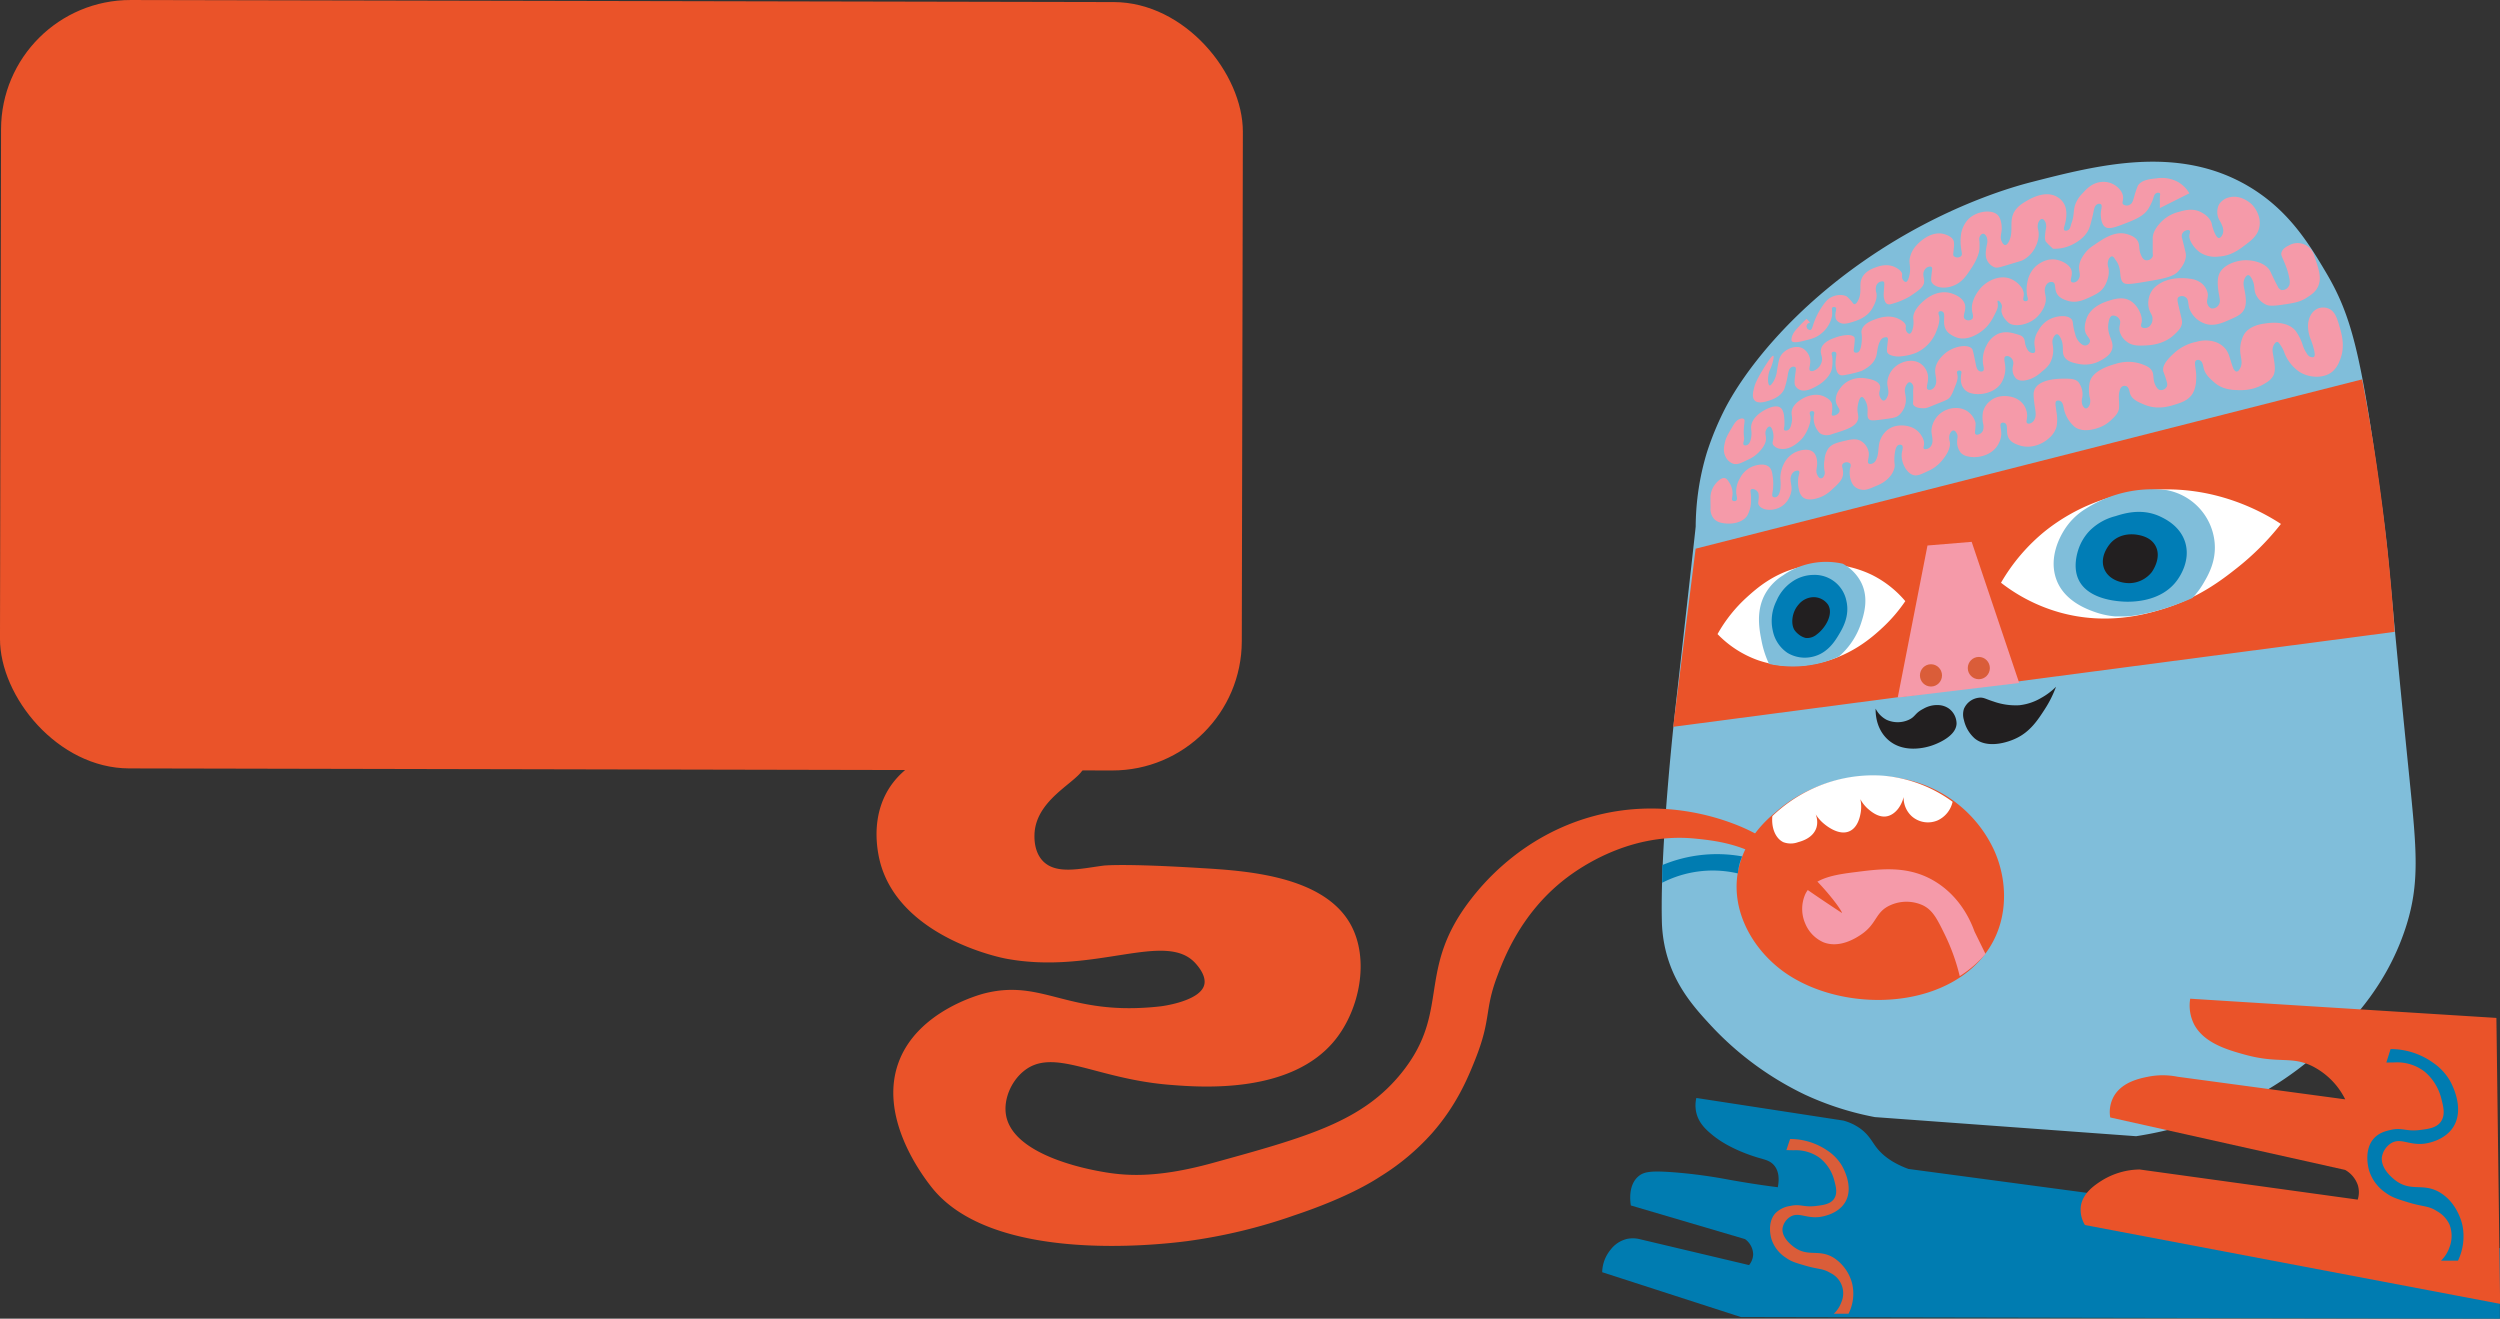
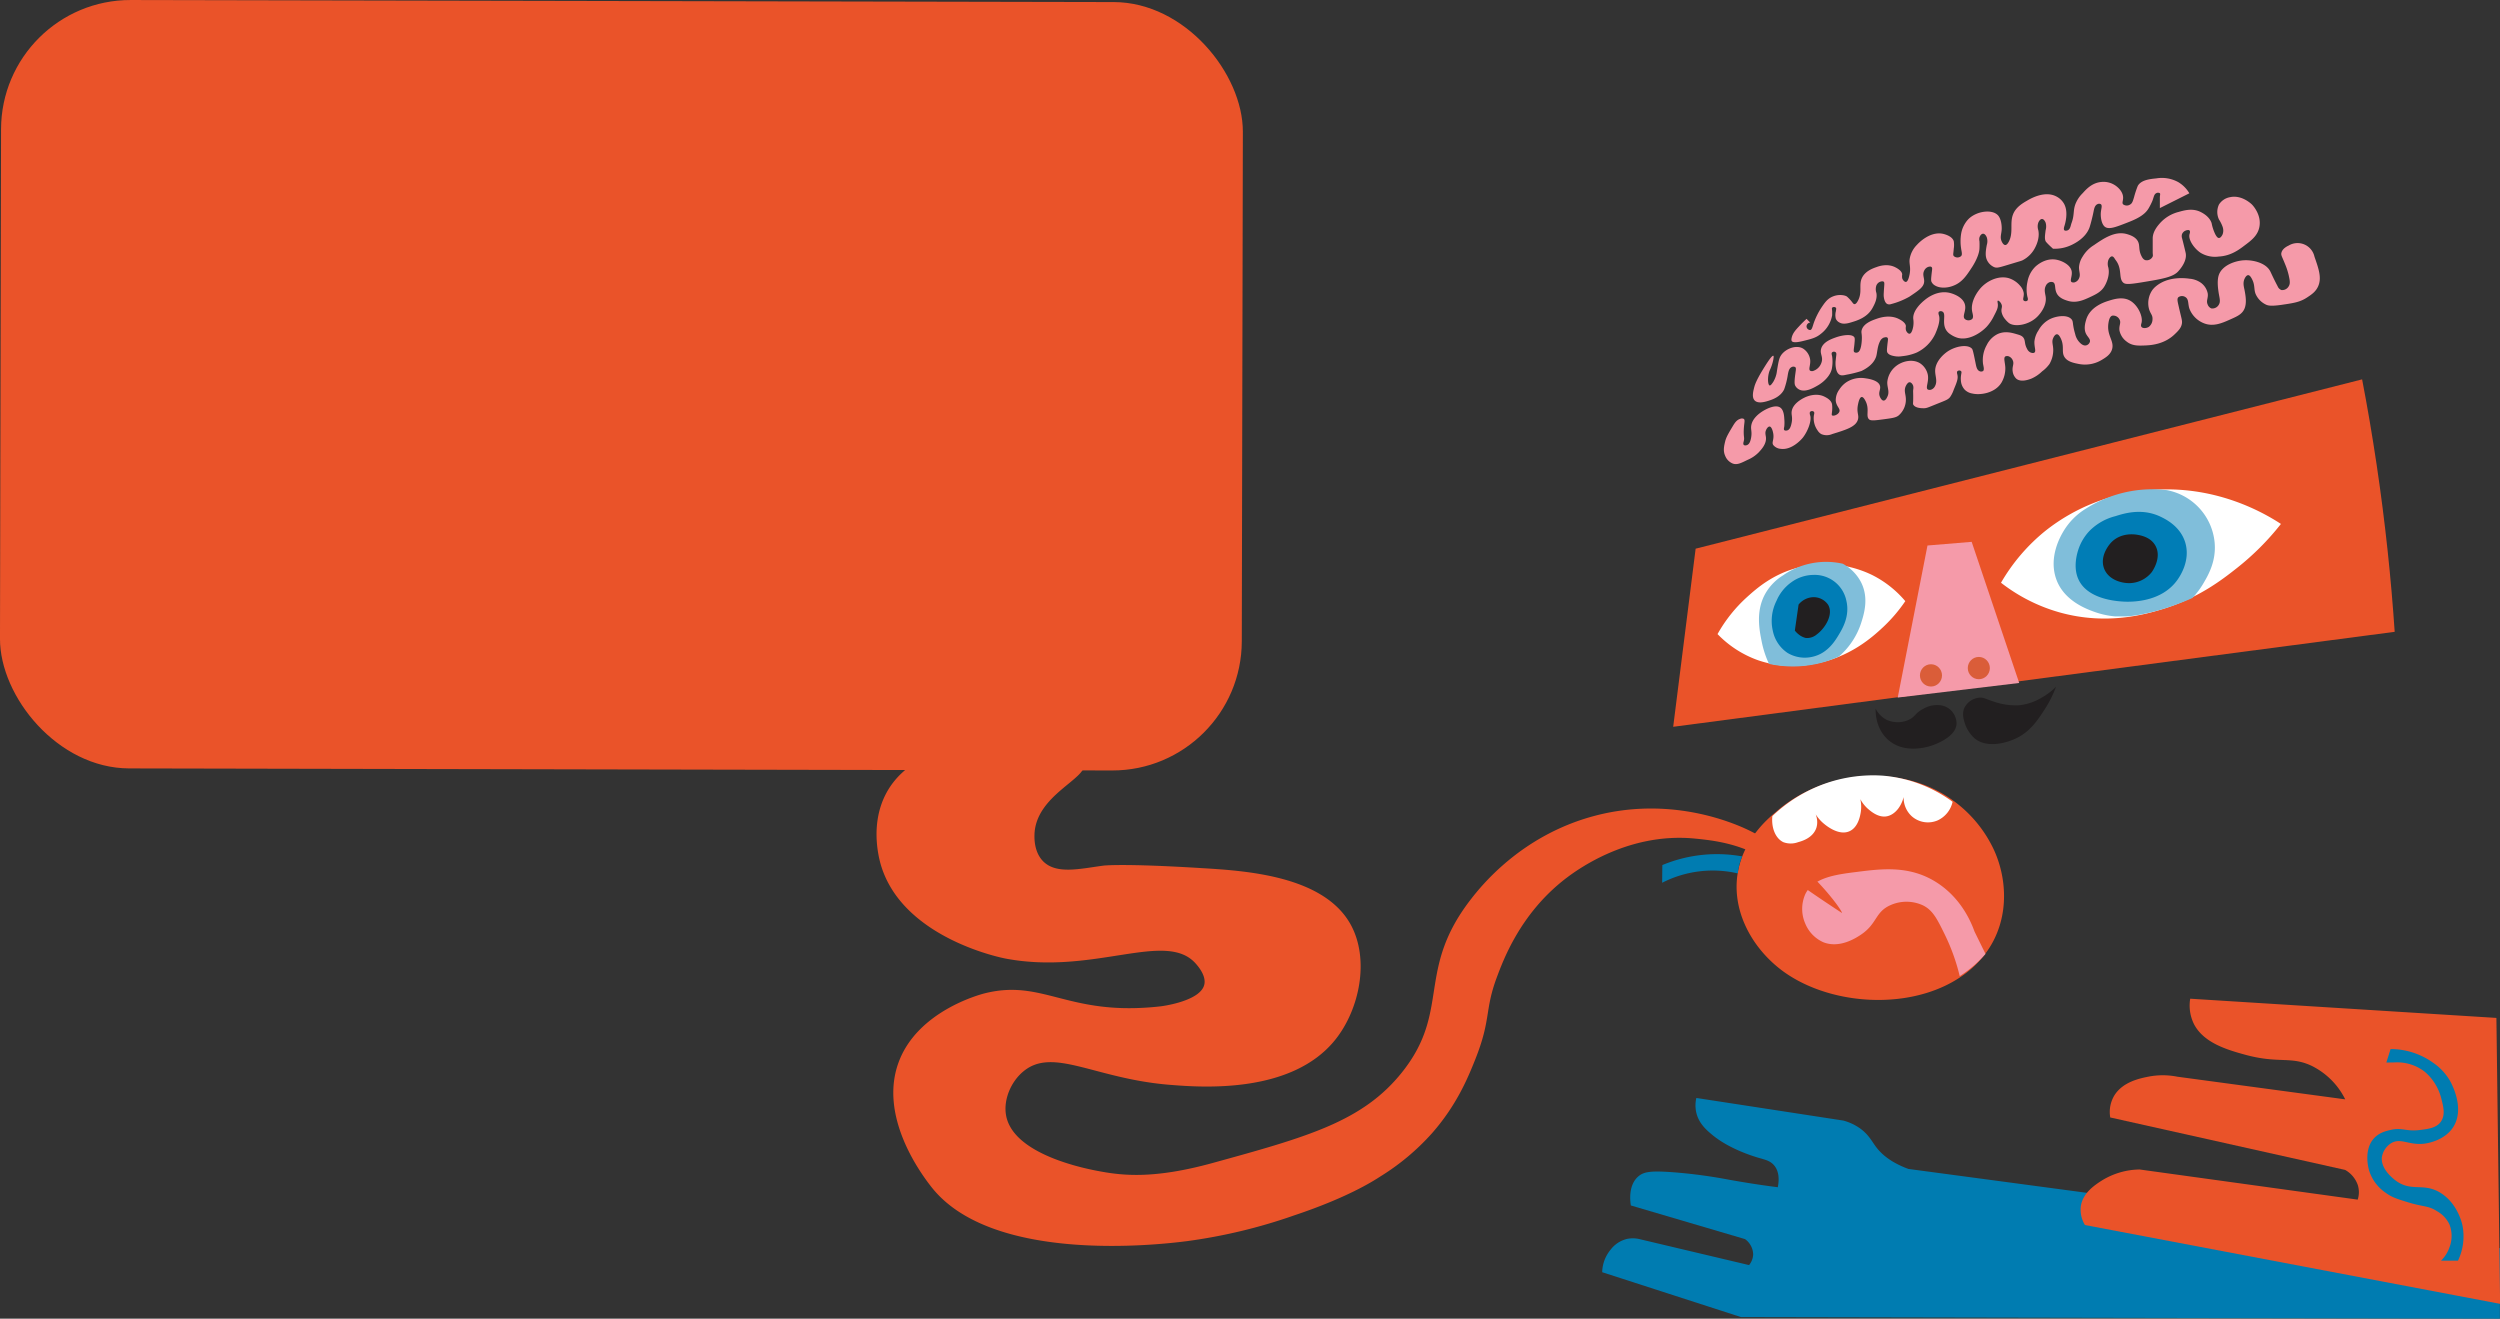
<svg xmlns="http://www.w3.org/2000/svg" viewBox="0 0 957.84 505.22">
  <rect x="0" y="0" width="957.84" height="505.22" fill="#333333" stroke="none" />
  <defs>
    <style>.cls-1{fill:#007cb1;}.cls-2{fill:#80beda;}.cls-3{fill:#f59aa9;}.cls-4{fill:#ea5329;}.cls-5{fill:#fff;}.cls-6{fill:#007db6;}.cls-7{fill:#221f20;}.cls-8{fill:#da5d39;}</style>
  </defs>
  <g id="Layer_2" data-name="Layer 2">
    <g id="Layer_4" data-name="Layer 4">
      <path class="cls-1" d="M957.81,478.2,731.17,447.86c-7-2.58-10.52-5.9-12.49-8.56-1.58-2.12-2.83-4.75-6.24-7.12a20,20,0,0,0-6.24-2.86l-56.27-8.65a12.47,12.47,0,0,0,0,5.69c1,4.17,4,6.72,6.23,8.55,6.48,5.32,15.38,8,17.18,8.56,2.81.83,4.71,1.16,6.25,2.86,2.2,2.44,2.06,5.91,1.55,8.54-7.94-1-14.36-2.11-18.76-2.89a192.88,192.88,0,0,0-21.88-2.89c-8-.55-10.54-.13-12.51,1.4-4.24,3.29-3.41,9.74-3.15,11.37l43.75,12.89a7.48,7.48,0,0,1,3.11,5.69,6.81,6.81,0,0,1-1.57,4.26l-42.19-10a10.94,10.94,0,0,0-4.69,0A11.2,11.2,0,0,0,617,478.9a13.93,13.93,0,0,0-3.14,8.53L667,504.61l290.8.61" />
-       <path class="cls-2" d="M649.68,201.69A99.66,99.66,0,0,1,654,173.26a113.59,113.59,0,0,1,7.08-17c7.33-14,24.38-36.52,53.7-56.76,30.26-20.9,57.66-28.23,63.51-29.73,25.59-6.57,56.11-14.4,83.19,1.6,15.21,9,23,21.72,29.54,32.76,9.94,16.73,13.56,31,21,85.37,4.06,29.76,2,18.46,11.06,108.09,2.8,27.89,4.21,40.95-1.54,58.3-7.78,23.5-23.08,38-31.11,45.43-26.67,24.69-57,31.68-72,34l-100.1-7.32a114.08,114.08,0,0,1-26.77-8.59,119.67,119.67,0,0,1-36.6-27.1c-6.56-7.09-13.8-15.54-16.86-28.47a52.61,52.61,0,0,1-1.39-11.38c-.64-29.84,5-79.76,5.82-86.73C647.28,223.36,649.67,202.22,649.68,201.69Z" />
      <path class="cls-3" d="M692.15,122.15c-1.13,1.08-2.08,2-2.83,2.84-1.57,1.66-2.44,2.73-2.83,4.26-.25,1-.08,1.31,0,1.42.19.29.82.84,4.23,0s5.1-1.24,7-2.83a11.41,11.41,0,0,0,4.25-7.1c0-1.13,0-1.42,0-1.42-.06-.88-.2-1.18,0-1.43a1.06,1.06,0,0,1,1.41,0c.23.26.12.61,0,1.42a5.58,5.58,0,0,0,0,2.84,3,3,0,0,0,1.4,1.43c1,.55,2.26.59,4.23,0,2.5-.74,6.45-1.9,8.47-5.67.75-1.4,1.85-3.44,1.43-5.69a4.41,4.41,0,0,1,0-2.84,2.52,2.52,0,0,1,1.42-1.42c.25-.09,1-.34,1.41,0s.13,1.38,0,4.27a8.67,8.67,0,0,0,0,1.42c.06.45.27,2.33,1.41,2.85a2,2,0,0,0,1.41,0,28.72,28.72,0,0,0,7-2.83c3.65-2.45,5.48-3.68,5.65-5.67.13-1.52-.76-2.68,0-4.27a2.78,2.78,0,0,1,1.42-1.42c.16-.06,1-.37,1.41,0s.21.91,0,2.85-.19,2.41,0,2.84a3.21,3.21,0,0,0,1.41,1.43c1.8,1.05,4.61,1,7.05,0,3.33-1.32,5-3.92,7.07-7.09,1.78-2.76,2.78-5.43,2.83-7.11a27.06,27.06,0,0,0,0-2.84,3,3,0,0,1,0-1.42c.18-.6.72-1.43,1.41-1.42.84,0,1.34,1.24,1.41,1.42a4.77,4.77,0,0,1,0,2.85c-.36,2-.72,4,0,5.68a5.47,5.47,0,0,0,2.82,2.85c1.16.45,1.9.13,7-1.4,3.29-1,3.53-1,4.23-1.42a11,11,0,0,0,4.24-4.25c.43-.78,2.12-3.89,1.43-7.11a4.51,4.51,0,0,1,0-2.84c.07-.18.59-1.42,1.42-1.42s1.34,1.26,1.4,1.42a5.26,5.26,0,0,1,0,2.85c-.29,2.19-.43,3.29,0,4.26,0,0,.21.51,2.81,2.85a14.84,14.84,0,0,0,7.05-1.41c1.07-.5,5.73-2.72,7.07-7.09.86-2.81,1.42-5.69,1.42-5.69.2-1,.43-2.35,1.42-2.84a1.39,1.39,0,0,1,1.41,0c.56.47.14,1.63,0,2.84-.23,1.95.2,4.63,1.4,5.69,1.49,1.32,4.24.24,8.46-1.4,3.06-1.19,6.83-2.71,8.47-5.67a24.24,24.24,0,0,0,1.42-2.84c.53-1.46.6-2.41,1.42-2.84a1.3,1.3,0,0,1,1.41,0c.22.24.08.55,0,1.42v4.27l11.3-5.67a12.14,12.14,0,0,0-4.23-4.27,13,13,0,0,0-8.45-1.44c-2.48.25-5.73.59-7.06,2.83a36.4,36.4,0,0,0-1.42,4.26c-.49,1.62-.68,2.35-1.41,2.84a2.36,2.36,0,0,1-2.82,0c-.54-.62.12-1.43,0-2.84-.19-2.32-2.28-3.88-2.81-4.27a8.07,8.07,0,0,0-5.64-1.44c-3.43.35-5.63,2.72-7,4.26a11.78,11.78,0,0,0-2.83,4.26c-.92,2.54-.32,4.07-1.43,7.1-.38,1-.46,2.37-1.41,2.84-.44.22-1.11.32-1.41,0s-.09-1.14,0-1.42c.28-.88,1.67-5.29,0-8.53a7,7,0,0,0-2.82-2.85c-4.49-2.56-10.12.72-11.28,1.4-2,1.15-4.64,2.7-5.65,5.67-1.1,3.23.25,6.62-1.43,10-.67,1.32-1.2,1.42-1.42,1.42-.77,0-1.32-1.23-1.4-1.42-.67-1.51-.13-2.71,0-4.27s-.14-4.31-1.4-5.69c-2.22-2.43-8.12-1.69-11.28,1.4a10.71,10.71,0,0,0-2.84,5.68,18.27,18.27,0,0,0,0,5.69c.21,1.37.52,2.25,0,2.84a2.12,2.12,0,0,1-2.82,0c-.37-.46-.14-.95,0-2.85a9.45,9.45,0,0,0,0-2.84c-.61-2.08-3.87-2.78-4.23-2.86-5.15-1-9.58,3.91-9.88,4.25a9.91,9.91,0,0,0-2.83,5.68c-.14,1.9.53,3,0,5.69-.15.74-.57,2.76-1.42,2.84-.55,0-1.19-.71-1.4-1.42a4.27,4.27,0,0,1,0-1.43c-.06-1.52-2.33-2.61-2.81-2.85-3-1.42-6.12-.33-7,0-1.37.47-4.42,1.53-5.65,4.25s.25,5.22-1.43,8.53c-.29.57-.82,1.46-1.41,1.42-.42,0-.62-.5-1.41-1.42a15,15,0,0,0-1.41-1.43c-.63-.55-3.17-1.1-5.64,0-1.94.85-2.93,2.32-4.24,4.26a27.49,27.49,0,0,0-2.83,5.68c-.54,1.58-.74,2.73-1.41,2.84a1.44,1.44,0,0,1-1.41-1.43,1.49,1.49,0,0,1,1.41-1.42" />
      <path class="cls-3" d="M675.18,142c1.09-1.78,3.64-6,4.25-5.68.2.1.11.69,0,1.42A17.68,17.68,0,0,1,678,142c-.94,2.55-.67,5.49,0,5.68.43.13,1.08-.89,1.42-1.41a10.47,10.47,0,0,0,1.41-4.27c.51-3.07.76-4.6,1.43-5.68,1.57-2.57,5.71-4.33,8.46-2.83a6,6,0,0,1,2.81,4.27c.27,2-.77,3.68,0,4.27a1.62,1.62,0,0,0,1.41,0,4.92,4.92,0,0,0,2.83-2.84c1-2.45-.67-3.52,0-5.68.8-2.53,3.85-3.62,5.65-4.26,2.36-.84,6.19-1.45,7.05,0,.24.4.16,1.21,0,2.84s-.44,2.47,0,2.85a1.37,1.37,0,0,0,1.41,0c.27-.14,1.16-.7,1.42-4.26.21-2.9-.34-3.1,0-4.27.74-2.52,3.9-3.64,5.65-4.25,1-.35,4.92-1.74,8.46,0,.6.3,2.77,1.38,2.81,2.85a4,4,0,0,0,0,1.43c.2.7.84,1.48,1.4,1.42.95-.09,1.36-2.48,1.42-2.84a9.64,9.64,0,0,0,0-2.84c-.28-3.33,3.44-6.44,4.24-7.11s4.91-4.09,9.88-2.82c.65.17,4.72,1.29,5.63,4.28.74,2.46-1.15,4.55,0,5.69a2.19,2.19,0,0,0,2.82,0c.63-.68.19-1.9,0-2.84-.76-4,2.28-7.82,2.84-8.53,2.51-3.16,7.26-5.48,11.29-4.24a9.43,9.43,0,0,1,4.22,2.85,5.5,5.5,0,0,1,1.41,2.85c.13,1.4-.54,2.33,0,2.85a1.11,1.11,0,0,0,1.41,0c.35-.38.09-1.13,0-1.42a13.15,13.15,0,0,1,0-5.69,10.76,10.76,0,0,1,2.84-5.68c.35-.36,3.86-3.8,8.46-2.83,2,.43,5.11,1.88,5.63,4.28.4,1.83-.83,3.65,0,4.26a1.66,1.66,0,0,0,1.41,0,2.65,2.65,0,0,0,1.42-1.42c.69-1.44,0-2.43,0-4.27A8.56,8.56,0,0,1,798,98.2a12.74,12.74,0,0,1,4.23-4.26c3.71-2.55,8.11-5.59,12.7-4.24,1.08.32,3.31,1,4.23,2.86.8,1.64.07,3.17,1.39,5.69.5,1,1,1.28,1.41,1.42a2.5,2.5,0,0,0,2.82-1.41c.12-.33.06-.46,0-1.43V91.15c.11-2.58,1.92-4.65,2.83-5.69a14.3,14.3,0,0,1,7.06-4.25c2.21-.63,5.34-1.54,8.46,0,.71.36,3.36,1.68,4.22,4.28a17.31,17.31,0,0,0,1.4,4.26c.62,1.14,1,1.43,1.41,1.43.79,0,1.34-1.26,1.41-1.42a4.25,4.25,0,0,0,0-2.84,13.51,13.51,0,0,0-1.41-2.85,6.7,6.7,0,0,1,0-5.69,6.3,6.3,0,0,1,4.23-2.83c4.51-1,8.21,2.6,8.46,2.86s3.69,3.87,2.8,8.54c-.63,3.32-3.08,5.16-5.66,7.09-1.93,1.46-5.16,4-9.88,4.25a10.63,10.63,0,0,1-7-1.44c-2.45-1.64-4.79-5-4.22-7.12.08-.29.35-1.06,0-1.42s-1.27-.06-1.41,0A2.46,2.46,0,0,0,836,89.75a2.5,2.5,0,0,0,0,1.42c.67,2.51,1.37,5.55,1.4,5.69.71,3.17-2.24,6.44-2.84,7.1-2,2.22-6.06,2.92-14.11,4.24-5.24.86-6.3.73-7.05,0-1.74-1.73-.21-5.19-2.8-8.54-.4-.52-.77-1.42-1.41-1.43s-1.18.85-1.41,1.42a4.52,4.52,0,0,0,0,2.85c.76,3.3-1.15,6.62-1.43,7.1-1.29,2.24-3.33,3.18-5.65,4.26s-5.21,2.4-8.46,1.4c-1.06-.33-3.27-1-4.22-2.85s-.27-3.71-1.41-4.27a2,2,0,0,0-1.41,0,2.64,2.64,0,0,0-1.41,1.42c-.74,1.51-.16,3,0,4.26.43,3.45-2.27,6.48-2.83,7.1-3.26,3.66-9.07,4.51-11.29,2.83a9.37,9.37,0,0,1-1.41-1.43,6.05,6.05,0,0,1-1.4-2.85c-.19-1.36.42-1.77,0-2.84-.34-.87-1.13-1.56-1.41-1.43s-.05.75,0,1.43c.08,1.35-.42,2.34-1.42,4.26a17.87,17.87,0,0,1-2.83,4.26c-2.53,2.69-7.27,5.49-11.29,4.24a10.1,10.1,0,0,1-2.82-1.43,5,5,0,0,1-1.4-1.42c-1.79-2.75.06-6.19-1.4-7.11a1.27,1.27,0,0,0-1.41,0c-.36.37-.07,1.21,0,1.42.73,2.31-1,6.1-1.43,7.11a15,15,0,0,1-7.06,7.1,19,19,0,0,1-5.64,1.41,8.28,8.28,0,0,1-2.82,0c-.94-.18-2.28-.43-2.82-1.43-.24-.44-.16-1.25,0-2.84.2-1.84.41-2.5,0-2.85s-1.28,0-1.41,0a2.84,2.84,0,0,0-1.41,1.42c-1,2-1,4.11-1.42,5.69-1,3.35-4.44,5.06-5.66,5.67a41.34,41.34,0,0,1-5.64,1.41c-1.29.29-2.09.44-2.82,0-1-.63-1.26-2-1.4-2.85a10.39,10.39,0,0,1,0-2.85c.15-1.78.43-2.44,0-2.84a1.1,1.1,0,0,0-1.41,0c-.33.35-.11,1,0,1.42a14.15,14.15,0,0,1,0,4.27c-.32,3.09-3.31,5.8-5.66,7.09-1.16.65-4.62,2.79-7.05,1.41a3.49,3.49,0,0,1-1.41-1.42c-.24-.5-.41-1.18,0-4.27.24-1.79.43-2.49,0-2.84a1.39,1.39,0,0,0-1.41,0c-1,.48-1.21,1.78-1.42,2.84a29.87,29.87,0,0,1-1.42,5.69c-1.38,2.86-4.58,3.9-5.65,4.25-1.36.45-4.27,1.4-5.64,0-1.22-1.26-.54-3.7,0-5.69C672.51,147.14,672.94,145.72,675.18,142Z" />
      <path class="cls-3" d="M663.86,163.33c.83-1.39,1.55-2.44,2.83-2.84a1.65,1.65,0,0,1,1.41,0c.61.46.11,1.49,0,4.27s.35,2.79,0,4.26c-.12.46-.32,1.1,0,1.43s1,.22,1.41,0,1.06-.7,1.42-2.84-.13-2.89,0-4.27c.31-3.08,3.36-5.1,4.24-5.68.25-.16,4.89-3.17,7.05-1.4,1.24,1,1.36,3.31,1.41,4.26a15.63,15.63,0,0,1,0,2.85c-.11.64-.27,1.13,0,1.42s1,.23,1.41,0,1-.69,1.41-2.84-.16-2.94,0-4.26c.46-3.58,5.3-5.54,5.65-5.68.66-.26,4-1.55,7,0,.72.36,2.48,1.25,2.82,2.85a11.86,11.86,0,0,1,0,2.84c-.09.91-.21,1.23,0,1.42.48.44,2.4-.21,2.82-1.41s-1.23-2-1.4-4.27a6.94,6.94,0,0,1,1.42-4.27,9.49,9.49,0,0,1,2.82-2.83,10.34,10.34,0,0,1,7.06-1.41c1.12.16,5,.69,5.63,2.85.44,1.41-.77,2.48,0,4.27.09.21.64,1.43,1.41,1.43s1.27-1.12,1.41-1.42c1-2-.08-3.51,0-5.69a8.84,8.84,0,0,1,2.84-5.68c2.49-2.31,6.91-3.41,9.87-1.4a6.94,6.94,0,0,1,2.81,4.27c.52,2.7-1,5,0,5.68a1.73,1.73,0,0,0,1.41,0,2.68,2.68,0,0,0,1.41-1.42c.93-1.84,0-3.72,0-5.69,0-3.9,3.78-6.74,4.25-7.1,3.17-2.41,8.22-3.31,9.87-1.4.32.36.68,2.14,1.4,5.69.24,1.17.47,2.38,1.4,2.85a1.42,1.42,0,0,0,1.41,0c.6-.49.18-1.74,0-2.84a11.75,11.75,0,0,1,1.42-7.11,9.14,9.14,0,0,1,4.24-4.26c2.75-1.23,5.36-.47,7,0,1.46.42,2.25.65,2.82,1.42.84,1.15.28,2.23,1.4,4.27a2.76,2.76,0,0,0,1.41,1.43c.15.06.94.35,1.41,0,.73-.55-.1-2.09,0-4.26A9.33,9.33,0,0,1,781,126.6a10.43,10.43,0,0,1,4.23-4.25c2.62-1.35,6.86-1.92,8.46,0,.78.94.19,1.57,1.4,5.69a6.71,6.71,0,0,0,1.41,2.85c.43.49,1.56,1.75,2.81,1.43a2,2,0,0,0,1.42-1.42c.2-1-.8-1.73-1.41-2.85-1.11-2-.35-4.49,0-5.68,1.52-4.89,7-6.63,8.48-7.1,2.21-.69,5.55-1.75,8.46,0s4.91,6.1,4.21,8.54c-.09.31-.33,1,0,1.42.46.64,1.88.6,2.82,0a3.65,3.65,0,0,0,1.41-2.84c.13-1.81-.89-2.15-1.4-4.27a8.81,8.81,0,0,1,1.43-7.11,8.45,8.45,0,0,1,1.41-1.42c4.49-3.66,10.64-3.11,12.7-2.81a8.85,8.85,0,0,1,4.22,1.43,6.67,6.67,0,0,1,2.81,4.27c.23,1.81-.72,2.71,0,4.27a2.48,2.48,0,0,0,1.4,1.42,2.83,2.83,0,0,0,2.83-1.41c.74-1.2.3-2.47,0-4.27-.24-1.54-.77-4.81,0-7.11,1.29-3.75,6.31-5.53,9.88-5.67,3.29-.12,8.22,1,9.86,4.29.3.58,1.28,2.81,2.81,5.69a2.56,2.56,0,0,0,1.41,1.43,2.84,2.84,0,0,0,2.82-1.42c.67-1.06.44-2.25,0-4.26a26.3,26.3,0,0,0-1.4-4.27c-1.15-2.91-1.6-3.34-1.4-4.27.34-1.65,2.19-2.54,2.82-2.84a6.63,6.63,0,0,1,9.86,4.29c1.64,4.7,2.84,8.15,1.39,11.38-.94,2.08-2.56,3.15-4.24,4.25-2.72,1.8-5.19,2.15-9.87,2.83-4,.57-5,.23-5.64,0a8.07,8.07,0,0,1-4.23-4.27c-.71-1.94-.12-3.27-1.39-5.69-.56-1.07-1-1.42-1.41-1.43-.77,0-1.32,1.21-1.41,1.42-.69,1.51-.27,3,0,4.27.36,1.9.93,4.86,0,7.11s-3,3.06-5.65,4.25c-2.94,1.31-6.32,2.8-9.87,1.4a9.75,9.75,0,0,1-5.63-5.7c-.57-1.86-.19-3.42-1.4-4.27a2.36,2.36,0,0,0-2.82,0c-.5.54-.32,1.42,0,2.84,1.17,5.25,1.54,5.93,1.39,7.12-.23,1.75-1.39,2.88-2.83,4.26-4.1,3.94-9.42,4.16-11.29,4.24-2.54.1-4.91.2-7-1.44a7,7,0,0,1-2.81-4.27c-.28-2,.75-2.93,0-4.27a2.68,2.68,0,0,0-2.81-1.43c-1,.37-1.28,1.93-1.42,2.85-.73,4.78,2.32,6.75,1.39,10-.62,2.15-2.59,3.29-4.24,4.26a12.38,12.38,0,0,1-8.46,1.4c-2-.39-4.55-.88-5.64-2.85s.18-4-1.39-7.12c-.58-1.13-1-1.42-1.41-1.42-.77,0-1.32,1.22-1.41,1.42-.65,1.44-.08,2.38,0,4.26a10.55,10.55,0,0,1-1.42,5.69,12.59,12.59,0,0,1-2.83,2.84,13.69,13.69,0,0,1-4.23,2.83c-1,.36-3.87,1.43-5.64,0a4.6,4.6,0,0,1-1.41-2.85c-.29-1.93.7-2.77,0-4.26a2.64,2.64,0,0,0-1.41-1.43,1.69,1.69,0,0,0-1.41,0c-.78.55-.09,2.31,0,4.27a10.76,10.76,0,0,1-1.43,5.68c-2.39,4.06-8.07,5-11.28,4.24a5.28,5.28,0,0,1-2.82-1.43,5.53,5.53,0,0,1-1.41-2.84,9.32,9.32,0,0,1,0-2.85c.11-.68.26-1.12,0-1.42a1.06,1.06,0,0,0-1.41,0c-.31.35-.1.95,0,1.42.32,1.5-.26,2.89-1.42,5.69a11.39,11.39,0,0,1-1.42,2.84c-.84,1-1.55,1.18-5.64,2.83-2.85,1.15-3.25,1.36-4.24,1.41-.43,0-3.42.13-4.22-1.43-.16-.31,0-.28,0-2.84,0-2.26-.08-2,0-2.85a3.37,3.37,0,0,0,0-1.42c-.19-.65-.76-1.43-1.41-1.42s-1.24,1.06-1.41,1.42c-.94,2,.14,3.29,0,5.68a8,8,0,0,1-2.83,5.68c-1.06.81-2.59,1-5.65,1.41-3.31.44-5,.66-5.64,0-1.35-1.33.36-3.82-1.39-7.11-.25-.47-.8-1.48-1.41-1.42-.85.07-1.28,2.2-1.41,2.84-.64,3.1.43,3.94,0,5.68-.72,2.88-4.48,4-9.88,5.67a5.27,5.27,0,0,1-4.23,0,4.2,4.2,0,0,1-1.4-1.42,8,8,0,0,1-1.4-5.69c.1-.52.3-1.09,0-1.43a1.08,1.08,0,0,0-1.41,0c-.35.4-.08,1.18,0,1.42.62,2-.86,6-2.84,8.53-.16.2-4,4.88-8.47,4.25a4,4,0,0,1-2.82-1.43c-.72-1,.33-2,0-4.27-.14-1-.62-2.76-1.4-2.84-.57-.06-1.16.79-1.41,1.42-.45,1.08-.08,1.88,0,2.84.17,2.48-1.76,4.54-2.83,5.68a13.06,13.06,0,0,1-4.24,2.84c-2.51,1.23-4,2-5.64,1.41A5.23,5.23,0,0,1,661,174.7c-.91-2-.44-3.85,0-5.69C661.42,167.42,662.23,166.05,663.86,163.33Z" />
-       <path class="cls-3" d="M655.34,190.33a8.59,8.59,0,0,1,1.42-4.27c.11-.16,2.37-3.44,4.24-2.83.57.18.87.62,1.4,1.42a7.74,7.74,0,0,1,1.41,4.27c0,1.57-.52,2.39,0,2.85a1.16,1.16,0,0,0,1.41,0c.57-.5.14-1.61,0-2.85a9.73,9.73,0,0,1,1.42-5.68,9.51,9.51,0,0,1,4.24-4.26c1.79-.85,5.23-1.71,7,0,1,.95,1.16,2.35,1.4,4.27a19.62,19.62,0,0,1,0,4.26c-.19,1.47-.51,2.42,0,2.85a1.42,1.42,0,0,0,1.41,0c.38-.18,1-.68,1.42-2.84a19.64,19.64,0,0,0,0-4.27,12.56,12.56,0,0,1,1.42-5.68,9.56,9.56,0,0,1,4.24-4.26c1.79-.86,5.23-1.72,7.05,0,1.36,1.29,1.39,3.62,1.4,4.26,0,1.86-.66,2.8,0,4.27.12.27.62,1.41,1.41,1.43s1.22-.79,1.41-1.42a2.67,2.67,0,0,0,0-1.43,12.38,12.38,0,0,1,0-4.26,8.59,8.59,0,0,1,1.42-4.26c1.31-1.77,3.25-2.25,5.65-2.84,2.84-.69,5.05-1.23,7.05,0a6.32,6.32,0,0,1,2.81,4.27c.28,2-.78,3.68,0,4.27.47.35,1.27.05,1.41,0a2.74,2.74,0,0,0,1.41-1.42c1.16-2.26.66-4.64,1.43-7.11a9.16,9.16,0,0,1,2.83-4.26c3.53-2.87,8.17-1.49,8.46-1.4a7.8,7.8,0,0,1,4.22,2.85c.56.8,1.74,2.48,1.4,4.27-.09.49-.31,1.1,0,1.42s1.35,0,1.41,0A2.93,2.93,0,0,0,740,170.6c.93-1.84,0-3.71,0-5.69a9.18,9.18,0,0,1,4.24-7.1c2.78-1.8,7-2.18,9.87,0a7.54,7.54,0,0,1,2.81,4.27h0c0,2.86-.5,3.83,0,4.27s1.15.09,1.41,0a2.56,2.56,0,0,0,1.42-1.42,4.89,4.89,0,0,0,0-2.84,12.52,12.52,0,0,1,0-4.27,7.85,7.85,0,0,1,2.83-4.26c3.56-2.86,8-1.54,8.46-1.4a7.73,7.73,0,0,1,4.23,2.85,7.33,7.33,0,0,1,1.4,4.27c0,1.38-.54,2.4,0,2.84s1.28.06,1.41,0a2.76,2.76,0,0,0,1.41-1.42c.84-1.66.29-3.44,0-5.69-.36-2.92-.54-4.37,0-5.69,1.75-4.19,9.37-4.23,11.29-4.24,2.36,0,4.39,0,5.63,1.43a7.73,7.73,0,0,1,1.4,5.69,4.93,4.93,0,0,0,0,2.85c.06.17.58,1.42,1.4,1.42s1.35-1.24,1.42-1.42a4.51,4.51,0,0,0,0-2.84,14.49,14.49,0,0,1,0-5.69c1-4.55,7.67-6.46,9.89-7.09a15.77,15.77,0,0,1,9.87,0c1.8.67,3.45,1.28,4.22,2.86s.05,3.24,1.4,5.69c.52.94,1,1.28,1.41,1.42a2.49,2.49,0,0,0,2.82-1.41,2.32,2.32,0,0,0,0-1.43,38,38,0,0,0-1.4-4.26c-.67-2.6,2.6-5.59,4.25-7.11a17.83,17.83,0,0,1,8.47-4.24,12.37,12.37,0,0,1,7,0,8.58,8.58,0,0,1,4.22,2.85,9.68,9.68,0,0,1,1.4,2.85c.27.81.93,3.14,1.4,4.27l0,.07c.13.3.64,1.36,1.37,1.36s1.25-1.08,1.41-1.42c.93-1.94.21-3.63,0-5.69a12.17,12.17,0,0,1,1.42-7.11c2.1-3.36,6.48-4,8.47-4.25,1.35-.18,8-1.12,11.27,2.87a19.17,19.17,0,0,1,2.81,5.7,11.81,11.81,0,0,0,1.41,2.84,3,3,0,0,0,1.4,1.43c.12,0,1,.37,1.41,0s.41-1.17,0-2.84a31.71,31.71,0,0,0-1.4-4.27c-.35-.94-1.76-5.12,0-8.53a5.79,5.79,0,0,1,2.82-2.84,5.51,5.51,0,0,1,4.23,0c2.51,1.06,3.33,4,4.22,7.12s2.18,7.75,0,12.79a10,10,0,0,1-2.83,4.26c-3.52,2.84-9.17,2.31-12.69,0a15.76,15.76,0,0,1-5.62-7.13,10.85,10.85,0,0,0-1.41-2.84c-.71-1.16-1.06-1.42-1.4-1.43-.77,0-1.33,1.23-1.42,1.42-.63,1.4-.28,2.65,0,4.27.49,2.89.88,5.18,0,7.11a7.07,7.07,0,0,1-2.83,2.83,17.34,17.34,0,0,1-9.87,2.83c-2.4,0-6.6,0-9.87-2.87-1.78-1.54-3.66-3.16-4.21-5.69-.19-.82-.37-2.35-1.41-2.85a1.5,1.5,0,0,0-1.41,0c-1,.7-.12,2.8,0,5.68,0,1.1.17,4.53-1.43,7.11s-4.34,3.42-7,4.25c-1.87.57-6.41,2-11.28,0-2.31-.94-4.91-2-5.64-4.28-.29-.92-.38-2.37-1.4-2.85a1.87,1.87,0,0,0-1.41,0c-1,.46-1.27,1.9-1.42,2.84a15.74,15.74,0,0,0,0,2.85,25.22,25.22,0,0,1,0,2.84c-.28,1.81-1.51,3-2.83,4.26a13.24,13.24,0,0,1-4.23,2.83c-.74.31-6.32,2.6-9.87,0a12.55,12.55,0,0,1-4.22-7.12c-.13-.74-.34-2.35-1.4-2.84a1.47,1.47,0,0,0-1.41,0c-.7.51-.27,1.91,0,4.26a15,15,0,0,1,0,5.69,9.08,9.08,0,0,1-2.83,4.26c-2.73,2.54-7.19,4.16-11.29,2.82-1.3-.43-3.27-1.07-4.22-2.85-1.2-2.25,0-4.91-1.4-5.69a1.35,1.35,0,0,0-1.41,0c-.74.58.07,2.19,0,4.27a8.62,8.62,0,0,1-1.42,4.26c-2.35,3.84-7.63,5.09-11.29,4.24a5.08,5.08,0,0,1-2.81-1.42,6.62,6.62,0,0,1-1.4-4.27c0-1.28.4-1.84,0-2.85-.06-.15-.58-1.42-1.4-1.42s-1.35,1.24-1.42,1.42a4.67,4.67,0,0,0,0,2.84c.51,2.81-1.64,5.57-2.84,7.1a14.46,14.46,0,0,1-5.65,4.26c-2.61,1.24-4.08,1.95-5.64,1.41-2.69-.93-4.77-5.26-4.21-8.54.16-1,.63-2.3,0-2.85a1.35,1.35,0,0,0-1.41,0c-.42.22-1.15.84-1.42,4.26-.22,2.92.28,2.84,0,4.27-.64,3.2-3.47,5.15-4.25,5.68a15.78,15.78,0,0,1-2.82,1.41c-2.59,1.14-4,1.72-5.64,1.41a5,5,0,0,1-2.82-1.42c-1.52-1.66-2-4.94-1.39-7.12a1.72,1.72,0,0,0,0-1.42,2.14,2.14,0,0,0-2.82,0c-.85.86.3,2.13,0,4.26s-2,3.68-4.24,5.68a13.15,13.15,0,0,1-4.24,2.84c-1,.37-4.87,1.9-7,0a5.17,5.17,0,0,1-1.4-2.85,11.78,11.78,0,0,1,0-5.68c.11-.43.32-1.07,0-1.43s-1.35,0-1.41,0a2.84,2.84,0,0,0-1.41,1.42c-.93,1.85.1,3.46,0,5.69a8.89,8.89,0,0,1-2.83,5.68c-2.85,2.55-6.94,2.41-8.47,1.4a2.87,2.87,0,0,1-1.4-1.42c-.12-.34-.07-.55,0-1.42a8.19,8.19,0,0,0,0-2.85,2.59,2.59,0,0,0-1.41-1.42c-.2-.08-1-.38-1.41,0s-.08,1,0,2.85c0,0,0,.36,0,1.42a11.93,11.93,0,0,1-1.42,5.69c-2.11,3.23-7,3.48-9.88,2.82a5.49,5.49,0,0,1-2.82-1.43,5.79,5.79,0,0,1-1.4-4.27" />
      <path class="cls-4" d="M649.66,210.22l-8.6,68.24,276.43-36.39c-1.36-20.18-3.57-41.58-6.91-64q-2.52-16.9-5.57-32.72" />
      <path class="cls-5" d="M658.05,242.94a56,56,0,0,1,11.31-14.19c3.79-3.42,10-8.87,19.77-11.34a41.38,41.38,0,0,1,28.19,2.91,40.28,40.28,0,0,1,12.67,10,59.34,59.34,0,0,1-8.48,9.93c-4,3.73-12.87,11.84-26.82,14.17a41.1,41.1,0,0,1-21.15-1.47A40.36,40.36,0,0,1,658.05,242.94Z" />
      <path class="cls-5" d="M766.66,223.27a71.75,71.75,0,0,1,17-19.88,72.94,72.94,0,0,1,39.52-15.55c25.48-2.42,44.51,8.84,50.73,12.9a100.92,100.92,0,0,1-17,17c-5.61,4.43-14.62,11.4-28.23,15.58-6.43,2-21.45,6.37-39.48,1.34A65.46,65.46,0,0,1,766.66,223.27Z" />
      <path class="cls-2" d="M799.15,194.9a25.45,25.45,0,0,0-8.48,8.51c-1.12,1.88-5.89,9.91-2.85,18.48S800,233.6,803.3,234.72a30.89,30.89,0,0,0,7.05,1.44l1,0s1.64,0,3.26,0c5.72-.24,14.1-2.82,14.1-2.82A97.8,97.8,0,0,0,840,229.11a31.5,31.5,0,0,0,4.24-5.68c1.82-3.1,4.94-8.45,4.26-15.63a22.55,22.55,0,0,0-18.28-20,46.87,46.87,0,0,0-11.28,0A47.93,47.93,0,0,0,799.15,194.9Z" />
      <path class="cls-2" d="M683.48,220.25a19.65,19.65,0,0,0-7.06,7.09c-3.82,6.7-2.35,14-1.45,18.48a37.53,37.53,0,0,0,2.8,8.54,43.08,43.08,0,0,0,18.33,0,41.19,41.19,0,0,0,8.46-2.83,28.67,28.67,0,0,0,8.49-12.78c1.11-3.46,3.06-9.59,0-15.64a17,17,0,0,0-7-7.12,28.89,28.89,0,0,0-22.57,4.22Z" />
      <path class="cls-6" d="M800.54,203.43a19.08,19.08,0,0,0-4.24,7.1c-.41,1.28-2.14,6.64,0,11.38,3.41,7.64,14.47,8.4,16.9,8.56,2.87.2,14.93.55,21.17-8.48.77-1.13,5-7.22,2.85-14.22-2-6.44-8-9.12-9.85-10-6.94-3.11-13.5-1.09-16.92,0A21.29,21.29,0,0,0,800.54,203.43Z" />
      <path class="cls-6" d="M694.76,220.27a12.38,12.38,0,0,1,12.67,10c1.35,5.79-1.55,10.62-2.85,12.79-1.47,2.46-4.28,7.14-9.89,8.51a12.88,12.88,0,0,1-9.86-1.44,13.43,13.43,0,0,1-5.62-8.54,17,17,0,0,1,1.43-11.38,16.74,16.74,0,0,1,5.65-7.09A14.56,14.56,0,0,1,694.76,220.27Z" />
      <path class="cls-7" d="M809,207.71c3.74-3.73,8.79-3,9.87-2.82,1.33.23,5.23.91,7,4.28,2.46,4.57-1.24,9.7-1.43,10a11.15,11.15,0,0,1-8.47,4.25c-3.24.06-8.26-1.33-9.86-5.71C804.29,212.55,808.78,207.93,809,207.71Z" />
-       <path class="cls-7" d="M689.1,231.63a7.6,7.6,0,0,1,5.64-2.83,6.7,6.7,0,0,1,5.64,2.86c2.28,3.72-1.19,9.13-4.26,11.37a5.75,5.75,0,0,1-4.23,1.41,6.82,6.82,0,0,1-2.82-1.43,8.1,8.1,0,0,1-1.4-1.42C686.06,239.41,686.38,234.68,689.1,231.63Z" />
+       <path class="cls-7" d="M689.1,231.63a7.6,7.6,0,0,1,5.64-2.83,6.7,6.7,0,0,1,5.64,2.86c2.28,3.72-1.19,9.13-4.26,11.37a5.75,5.75,0,0,1-4.23,1.41,6.82,6.82,0,0,1-2.82-1.43,8.1,8.1,0,0,1-1.4-1.42Z" />
      <path class="cls-3" d="M727.09,267.26l46.54-5.59L755.42,207.6,738.49,209Z" />
      <ellipse class="cls-8" cx="739.8" cy="258.76" rx="4.27" ry="4.23" transform="translate(480.16 998.25) rotate(-89.93)" />
      <ellipse class="cls-8" cx="758.13" cy="255.95" rx="4.27" ry="4.23" transform="translate(501.28 1013.78) rotate(-89.93)" />
      <path class="cls-7" d="M752.46,271.58a7.08,7.08,0,0,1,5.65-4.25c1.86-.25,2.57.47,5.64,1.43a25.42,25.42,0,0,0,9.86,1.45,20.86,20.86,0,0,0,8.47-2.83,25.35,25.35,0,0,0,5.65-4.25,42.93,42.93,0,0,1-4.25,8.52c-2.71,4.2-5.68,8.8-11.3,11.35-1,.48-9.83,4.46-15.51,0a13.34,13.34,0,0,1-4.22-7.12A7.21,7.21,0,0,1,752.46,271.58Z" />
      <path class="cls-7" d="M742.59,270.14a7.49,7.49,0,0,1,4.23,1.43,7.24,7.24,0,0,1,2.81,5.7c-.22,5.39-9.06,8.25-9.89,8.51-1.39.43-10.72,3.34-16.91-2.88-4.25-4.27-4.24-10-4.21-11.39a9.78,9.78,0,0,0,4.22,4.28,10.27,10.27,0,0,0,8.46,0c2.66-1.21,2.24-2.52,5.65-4.25A10.44,10.44,0,0,1,742.59,270.14Z" />
      <path class="cls-4" d="M956.46,390l-117.31-7.36a16,16,0,0,0,1.58,10c3.81,7,12.64,9.58,19.27,11.41,13.06,3.61,17.56.48,25.7,4.32a28.39,28.39,0,0,1,12.84,12.83l-64.28-8.67a28.7,28.7,0,0,0-11.25,0c-3.12.63-9.61,1.93-12.87,7.08a12.31,12.31,0,0,0-1.63,8.53l90,20.1a10.69,10.69,0,0,1,4.81,5.69,9.15,9.15,0,0,1,0,5.69l-83.56-11.55a28.26,28.26,0,0,0-14.47,4.23c-2.65,1.71-7.35,4.74-8.06,9.94a11.23,11.23,0,0,0,1.59,7.11l159.06,30.2" />
-       <path class="cls-8" d="M684.43,440.65c.47-1.42.94-2.84,1.42-4.26a25.23,25.23,0,0,1,14.09,4.3,18.18,18.18,0,0,1,5.63,5.7c.52.87,4.87,8.35,1.38,14.22-2.83,4.74-9.07,5.57-9.89,5.67-5.21.61-8-2.1-11.28,0a6.53,6.53,0,0,0-2.82,4.26c-.43,3.59,3.42,6.52,4.21,7.12,5.54,4.22,9.59.64,15.5,4.3a16.84,16.84,0,0,1,7,10,17.07,17.07,0,0,1-1.43,11.37h-5.64a10.93,10.93,0,0,0,2.83-4.26,8.64,8.64,0,0,0-4.21-11.39c-3-1.8-4.35-1.22-9.86-2.86-3.41-1-5.11-1.51-7-2.86a13.46,13.46,0,0,1-5.62-7.12c-.21-.66-1.83-6.27,1.43-9.95a9.83,9.83,0,0,1,5.64-2.83c4-.92,5.15.57,9.87,0,2.76-.33,5.67-.67,7.06-2.83s.63-4.71,0-7.11a16.13,16.13,0,0,0-2.8-5.7,15.78,15.78,0,0,0-2.82-2.85,15.53,15.53,0,0,0-9.86-2.86" />
      <path class="cls-1" d="M914.29,407.1c.54-1.72,1.09-3.44,1.63-5.17a28,28,0,0,1,16.24,5.21,21.43,21.43,0,0,1,6.49,6.91c.6,1.07,5.61,10.13,1.59,17.25-3.26,5.75-10.45,6.76-11.39,6.88-6,.74-9.22-2.55-13,0a7.9,7.9,0,0,0-3.27,5.16c-.48,4.36,3.95,7.91,4.86,8.64,6.39,5.11,11,.77,17.87,5.21,6.18,4,7.9,11.2,8.1,12.09A21.59,21.59,0,0,1,941.75,483h-6.5a13.16,13.16,0,0,0,3.26-5.17,12.23,12.23,0,0,0,0-8.62,11.38,11.38,0,0,0-4.86-5.19c-3.41-2.19-5-1.49-11.37-3.47-3.92-1.22-5.88-1.83-8.12-3.47a16.18,16.18,0,0,1-6.48-8.63c-.23-.81-2.1-7.61,1.65-12.07,2-2.35,4.6-3,6.51-3.44,4.62-1.1,5.93.7,11.37,0,3.18-.4,6.53-.81,8.14-3.43s.73-5.71,0-8.63a19.9,19.9,0,0,0-3.23-6.9,18.44,18.44,0,0,0-3.25-3.46,17.2,17.2,0,0,0-11.36-3.47" />
      <path class="cls-4" d="M680.24,311.25c-3.87,3.16-10.91,9.82-13.71,19.87-4.39,15.81,4,31.94,17,41.28,19.64,14,53.18,15,71.79-1.27,14.84-13,14.72-32.22,8.64-45.49a48.67,48.67,0,0,0-34.13-27.09C712.3,294.75,693.24,299.67,680.24,311.25Z" />
      <path class="cls-5" d="M679.06,312.67c-.47,4.56,1.23,8.58,4.21,10a8.1,8.1,0,0,0,5.64,0c1.33-.36,5.83-1.59,7.06-5.67,1-3.5-1.05-6.62-1.4-7.12a14.9,14.9,0,0,0,4.22,5.7c1,.83,5.79,4.75,9.86,2.87,3.23-1.49,4-5.68,4.25-7.11a13.39,13.39,0,0,0-1.39-8.53,13.43,13.43,0,0,0,4.21,7.12c1.09.93,3.88,3.34,7,2.86,3.55-.55,6.62-4.59,7.07-9.94a9.54,9.54,0,0,0,2.8,10,9.38,9.38,0,0,0,9.86,1.44,10.3,10.3,0,0,0,5.66-7.1,53.43,53.43,0,0,0-9.86-5.71,52.65,52.65,0,0,0-16.91-4.3,55.29,55.29,0,0,0-28.21,5.63A56.26,56.26,0,0,0,679.06,312.67Z" />
      <path class="cls-3" d="M756.51,356.91c-1.52-4.23-5.31-12.72-14.06-18.52-10.46-6.93-21.26-5.56-31-4.33-8,1-16.62,2.11-19.76,8.49a14,14,0,0,0,0,11.38,13.34,13.34,0,0,0,7,7.12c6.2,2.38,12.45-1.72,14.11-2.81,6.46-4.24,5.5-8.67,11.3-11.35a15.05,15.05,0,0,1,12.69,0c3.73,1.87,5.35,5.07,8.44,11.4A76.61,76.61,0,0,1,750.84,374a45.76,45.76,0,0,0,5.65-4.25,46.82,46.82,0,0,0,4.23-4.26" />
      <rect class="cls-4" x="0.2" y="0.4" width="475.78" height="294.4" rx="49.6" transform="translate(0.31 -0.5) rotate(0.12)" />
      <path class="cls-4" d="M339.48,304.05c-6.6,12.54-2.35,26.27-1.7,28.26,8.85,27.24,45.87,34.68,47.74,35,33.8,6.31,61.09-11,72.55,1.81.83.93,4.28,4.79,3.29,8.33-1.71,6.08-15.62,8-16.66,8.11l-1.5.16c-34.22,3.47-43.58-10.75-65.95-5.13-1.89.48-25.86,6.87-33,26.54-7.33,20.11,7.62,41.19,12.15,47.06.19.25.54.7.95,1.2,23.43,28.68,86.18,21.58,97.24,20.16a206.63,206.63,0,0,0,41.25-9.89c20.22-6.75,30.09-13,33-14.9a89.53,89.53,0,0,0,19.82-16.59c9.5-10.8,13.81-21.36,16.55-28.23,6.19-15.54,3.51-18.72,8.31-31.58,2.73-7.32,9-23.65,24.81-36.54,3.88-3.17,24.33-19.2,51.16-16.52,6.85.69,19.2,1.92,29.66,10,0,0,9,7,26.34,18.35.1.07.19.12.21.11.58-.43-15.54-23.65-39.71-33.45-8.34-3.38-30.07-10.68-56.06-3.45-27.13,7.55-42.16,26.27-46.24,31.5-21.36,27.41-7.65,42.79-26.52,66.47-15.08,18.92-36.33,24.77-72.63,34.77-22.23,6.11-34.16,4.83-42.88,3.23-4.82-.88-33.69-6.19-36.23-21.69-.95-5.75,1.78-12.57,6.63-16.62,11.4-9.52,27.3,2.79,56.05,5.11,11.85.95,46.7,3.75,63.53-17.33,9.34-11.71,13.14-30.8,5.86-44.06C507,335.2,476.35,333.58,459.8,332.57c-30.11-1.84-37.1-.91-37.1-.91-8.88,1.18-18,3.47-23.08-1.71-3.41-3.5-3.3-8.71-3.28-10,.31-15.32,20.44-21.59,19-27.4C413.07,283.21,354.79,275,339.48,304.05Z" />
      <path class="cls-1" d="M636.9,331.44a54.34,54.34,0,0,1,30.59-3.32,22,22,0,0,0-1.12,3.36,21.23,21.23,0,0,0-.53,3.16,42.44,42.44,0,0,0-29,3.58C636.85,336,636.88,333.7,636.9,331.44Z" />
    </g>
  </g>
</svg>